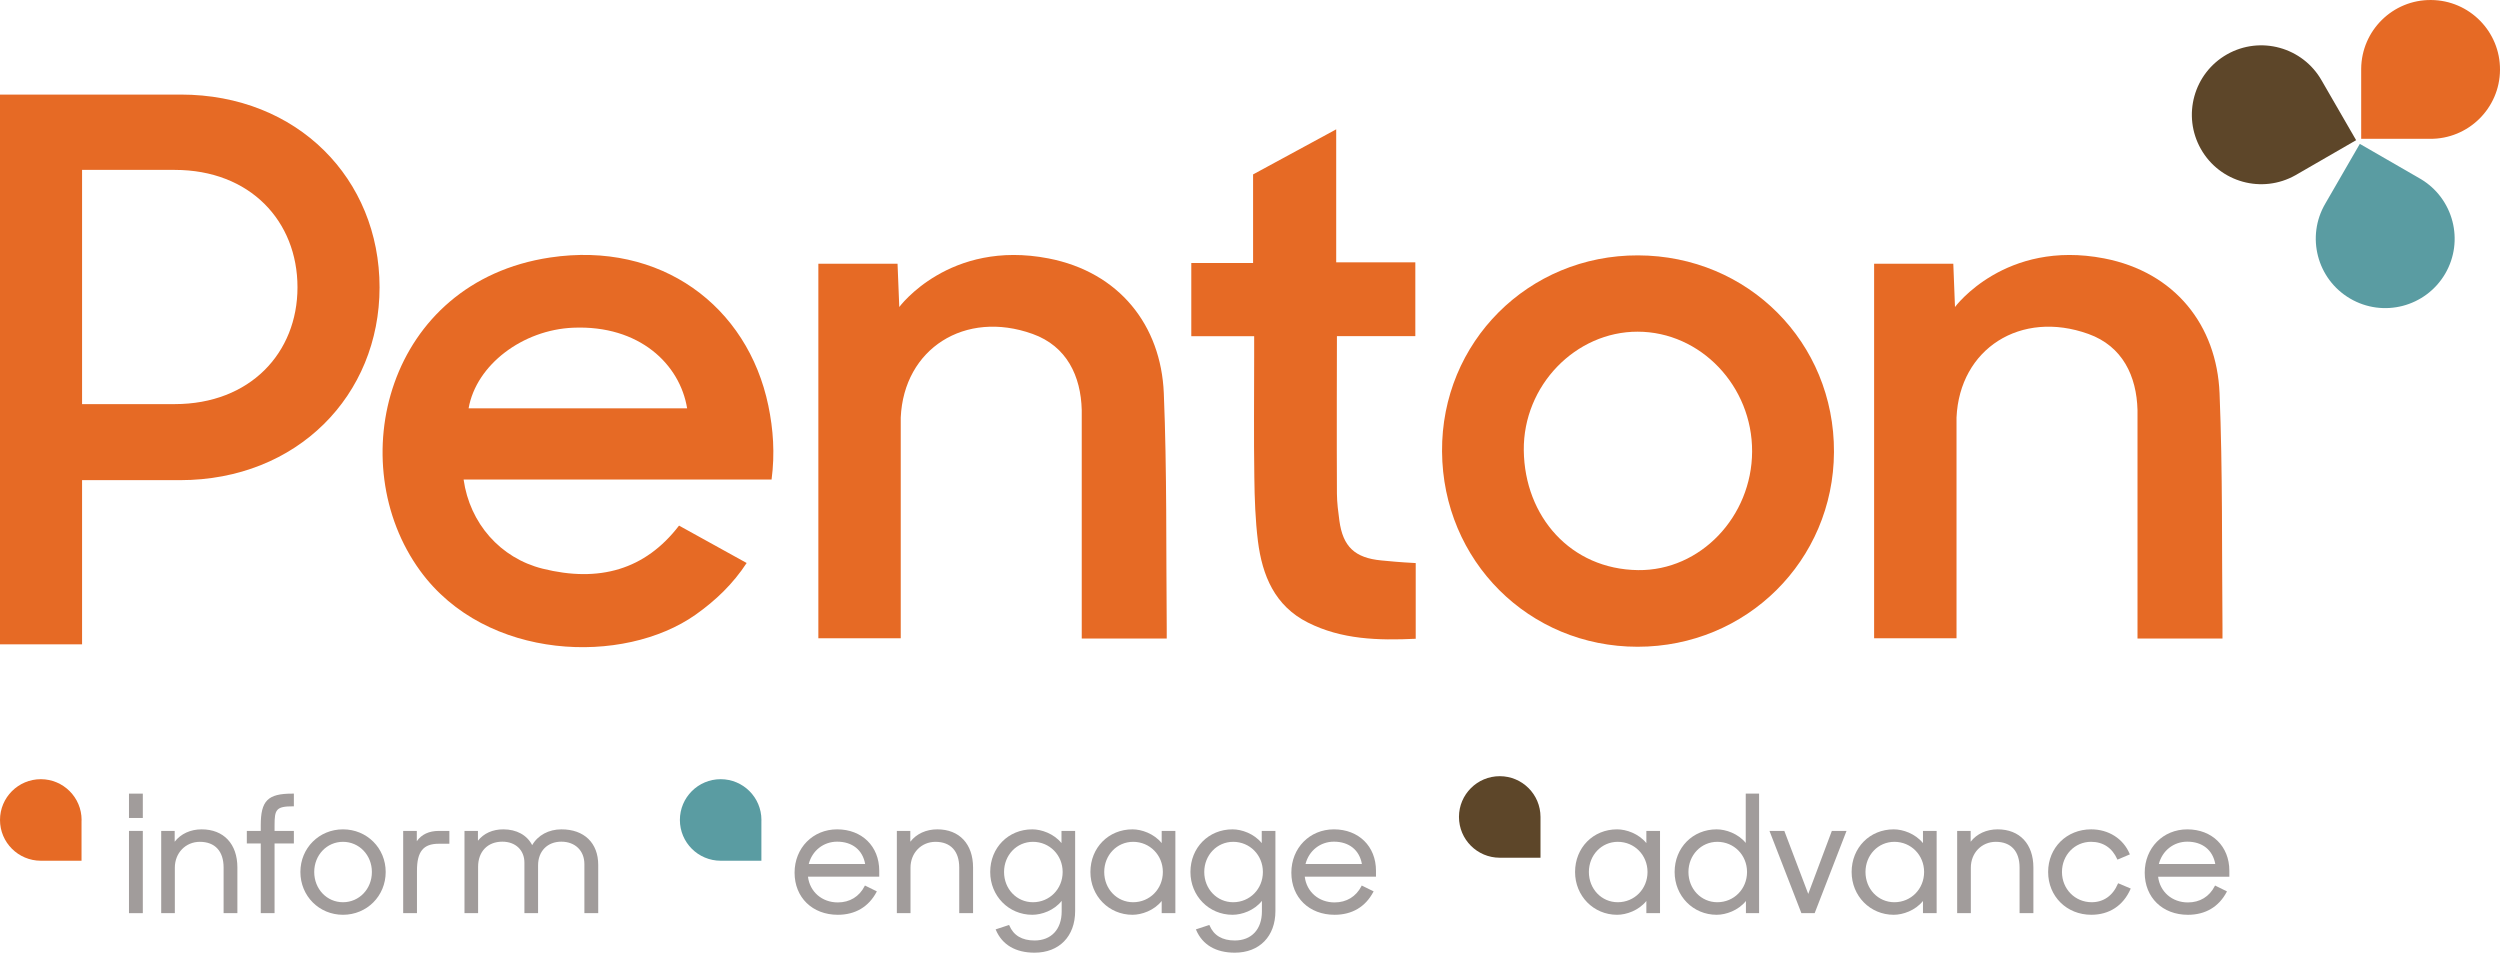
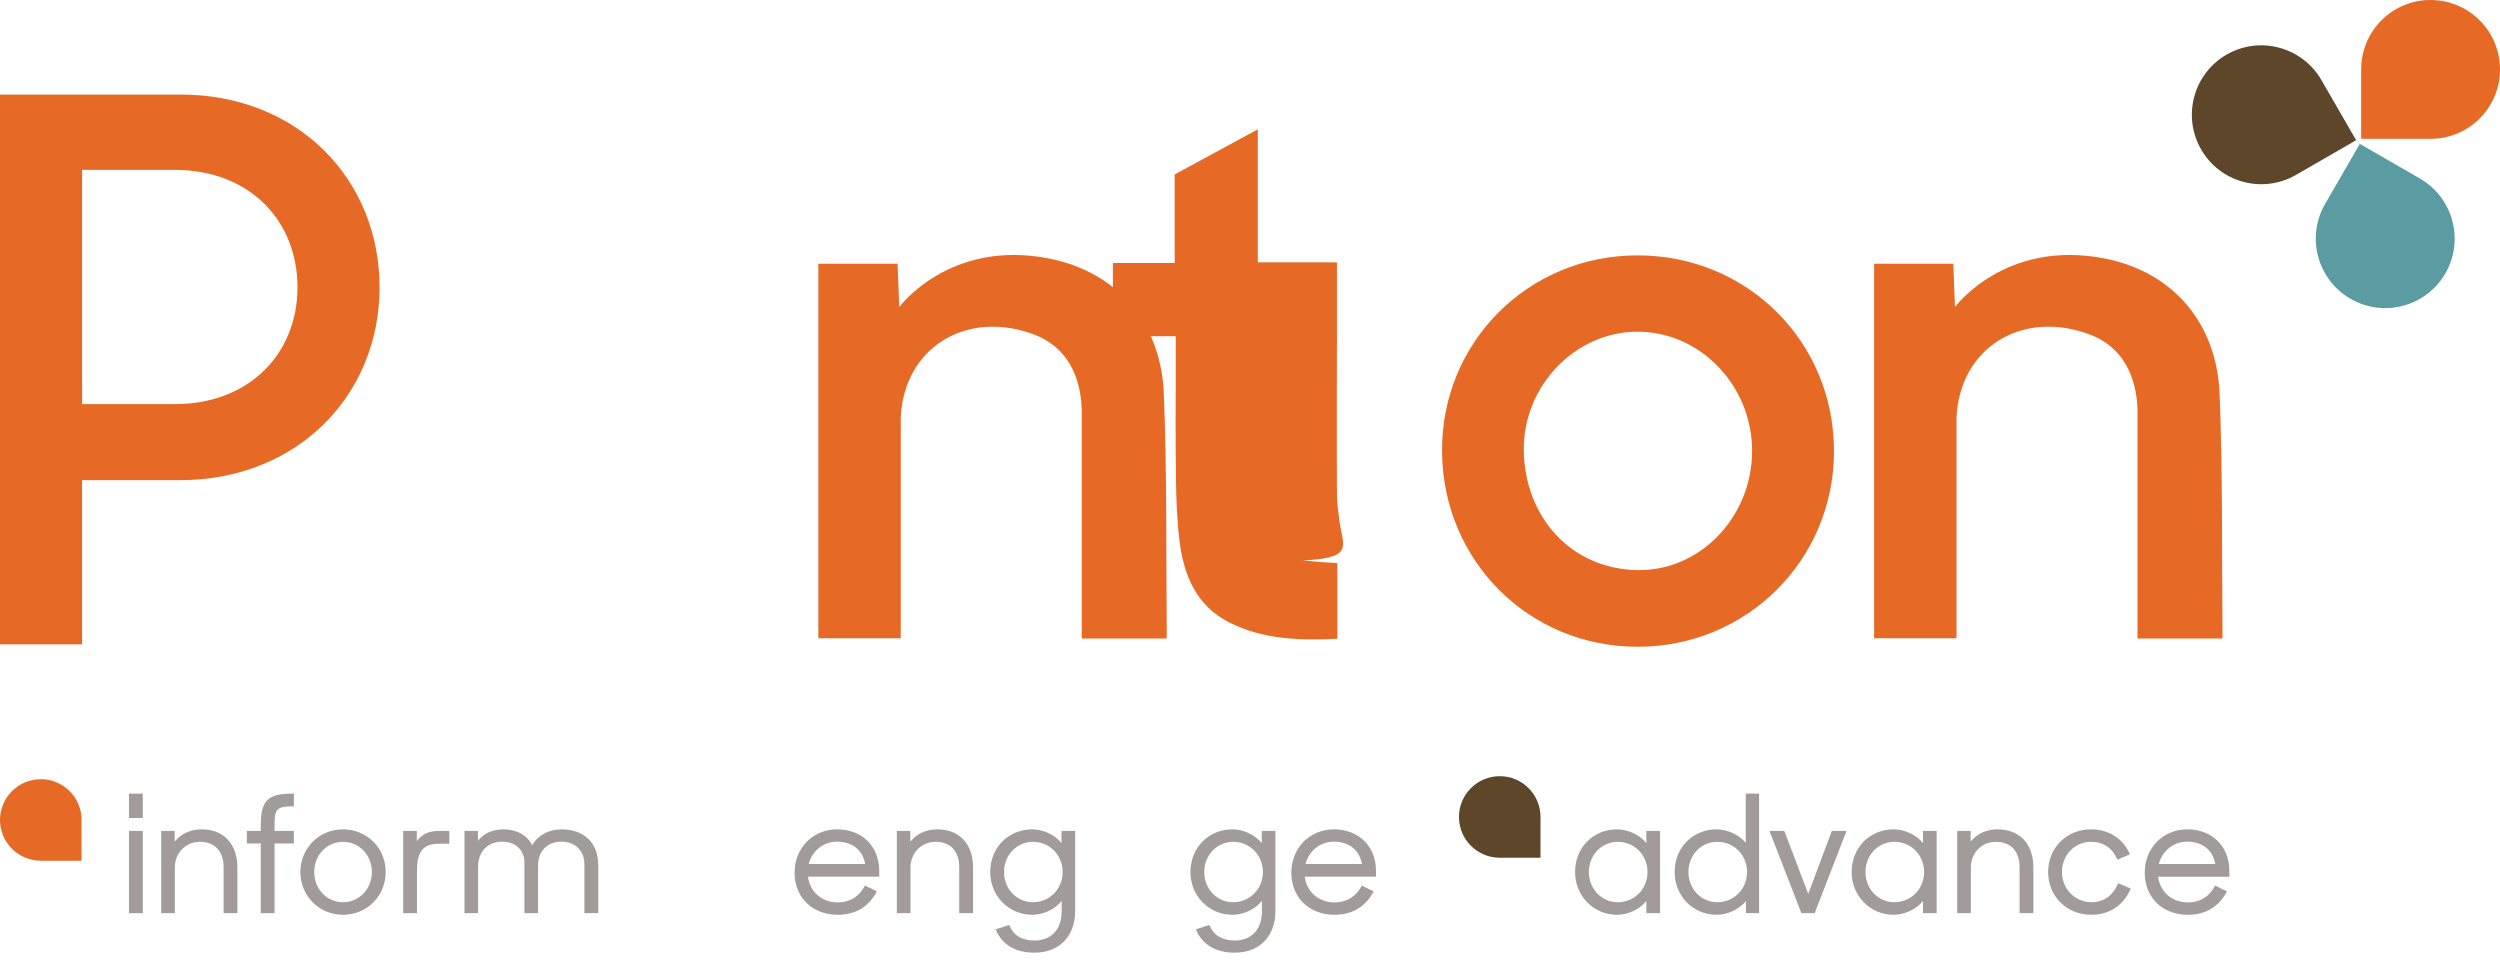
<svg xmlns="http://www.w3.org/2000/svg" version="1.1" x="0px" y="0px" width="222px" height="87px" viewBox="0 0 222 87" overflow="visible" enable-background="new 0 0 222 87" xml:space="preserve">
  <defs>
</defs>
  <path fill="#E66A25" d="M222,6.213c0.027-3.407-2.714-6.189-6.121-6.212c-3.401-0.031-6.178,2.708-6.206,6.111v6.216  c0,0,6.081,0,6.11,0C219.187,12.355,221.973,9.619,222,6.213" />
  <path fill="#5D4629" d="M197.759,4.827c-2.958,1.679-3.998,5.441-2.319,8.407c1.677,2.963,5.437,3.998,8.403,2.322l5.381-3.107  c0,0-3.042-5.268-3.057-5.294C204.486,4.19,200.722,3.15,197.759,4.827" />
  <path fill="#5A9CA2" d="M208.684,26.508c2.935,1.726,6.71,0.748,8.44-2.188c1.724-2.934,0.741-6.711-2.19-8.438l-5.382-3.106  c0,0-3.043,5.266-3.06,5.296C204.766,21.005,205.748,24.784,208.684,26.508" />
  <rect x="11.453" y="70.474" fill="#A19C9B" width="1.229" height="2.162" />
  <rect x="11.453" y="73.785" fill="#A19C9B" width="1.229" height="7.303" />
  <path fill="#A19C9B" d="M17.905,73.646c-0.983,0-1.847,0.392-2.393,1.099v-0.96h-1.197v7.303h1.211v-4.04  c0-1.308,0.957-2.294,2.222-2.294c1.341,0,2.108,0.833,2.108,2.28v4.054h1.224v-4.054C21.081,74.942,19.866,73.646,17.905,73.646" />
  <path fill="#A19C9B" d="M23.155,73.277v0.508h-1.237v1.116h1.237v6.187h1.226v-6.187h1.715v-1.116h-1.715v-0.494  c0-1.413,0.135-1.69,1.661-1.69h0.054v-1.127h-0.154C23.779,70.474,23.155,71.105,23.155,73.277" />
  <path fill="#A19C9B" d="M30.456,73.646c-2.12,0-3.781,1.664-3.781,3.787c0,2.13,1.661,3.8,3.781,3.8c2.127,0,3.793-1.67,3.793-3.8  C34.25,75.31,32.583,73.646,30.456,73.646 M30.456,80.118c-1.434,0-2.553-1.177-2.553-2.685c0-1.501,1.119-2.679,2.553-2.679  c1.438,0,2.568,1.178,2.568,2.679C33.024,78.941,31.895,80.118,30.456,80.118z" />
  <path fill="#A19C9B" d="M37.013,74.698v-0.913h-1.211v7.303h1.225v-3.779c0-1.693,0.562-2.384,1.934-2.384h0.943v-1.14H38.96  C38.1,73.785,37.429,74.097,37.013,74.698" />
  <path fill="#A19C9B" d="M49.859,73.646c-1.133,0-2.096,0.521-2.602,1.403c-0.462-0.899-1.39-1.403-2.565-1.403  c-0.944,0-1.737,0.355-2.251,1.011v-0.873h-1.195v7.303h1.209v-4.114c0-1.353,0.846-2.233,2.152-2.233  c1.172,0,1.961,0.748,1.961,1.861v4.486h1.213v-4.243c0-1.257,0.829-2.104,2.065-2.104c1.224,0,2.048,0.8,2.048,1.992v4.356h1.228  v-4.285C53.123,74.852,51.87,73.646,49.859,73.646" />
  <path fill="#A19C9B" d="M74.338,73.646c-2.156,0-3.78,1.654-3.78,3.848c0,2.201,1.581,3.739,3.838,3.739  c1.55,0,2.741-0.705,3.443-2.031l0.024-0.048l-1.058-0.521l-0.024,0.048c-0.476,0.939-1.323,1.454-2.385,1.454  c-1.402,0-2.484-0.94-2.649-2.285h6.329v-0.532C78.076,75.154,76.539,73.646,74.338,73.646 M74.338,74.74  c1.343,0,2.269,0.739,2.487,1.983h-5.01C72.124,75.53,73.132,74.74,74.338,74.74z" />
  <path fill="#A19C9B" d="M83.233,73.646c-0.986,0-1.851,0.392-2.397,1.099v-0.96H79.64v7.303h1.213v-4.04  c0-1.308,0.955-2.294,2.222-2.294c1.34,0,2.105,0.833,2.105,2.28v4.054h1.228v-4.054C86.407,74.942,85.19,73.646,83.233,73.646" />
  <path fill="#A19C9B" d="M94.261,74.867c-0.686-0.845-1.784-1.221-2.595-1.221c-2.129,0-3.735,1.63-3.735,3.787  c0,2.13,1.642,3.8,3.735,3.8c0.833,0,1.938-0.383,2.611-1.237v0.939c0,1.591-0.924,2.58-2.409,2.58c-1.116,0-1.866-0.448-2.24-1.335  l-0.02-0.044l-1.194,0.393l0.023,0.055c0.563,1.318,1.75,2.014,3.431,2.014c2.191,0,3.605-1.45,3.605-3.695v-7.117h-1.212V74.867   M91.725,80.118c-1.441,0-2.565-1.177-2.565-2.685c0-1.501,1.125-2.679,2.565-2.679c1.479,0,2.639,1.178,2.639,2.679  C94.364,78.941,93.204,80.118,91.725,80.118z" />
-   <path fill="#A19C9B" d="M103.158,74.867c-0.687-0.845-1.783-1.221-2.594-1.221c-2.129,0-3.735,1.63-3.735,3.787  c0,2.13,1.64,3.8,3.735,3.8c0.819,0,1.918-0.379,2.594-1.226v1.08h1.215v-7.303h-1.215V74.867 M100.622,80.118  c-1.438,0-2.567-1.177-2.567-2.685c0-1.501,1.128-2.679,2.567-2.679c1.478,0,2.64,1.178,2.64,2.679  C103.262,78.941,102.1,80.118,100.622,80.118z" />
  <path fill="#A19C9B" d="M112.042,74.867c-0.687-0.845-1.782-1.221-2.595-1.221c-2.129,0-3.736,1.63-3.736,3.787  c0,2.13,1.642,3.8,3.736,3.8c0.832,0,1.937-0.383,2.611-1.237v0.939c0,1.591-0.923,2.58-2.409,2.58  c-1.114,0-1.867-0.448-2.239-1.335l-0.021-0.044l-1.194,0.393l0.025,0.055c0.563,1.318,1.752,2.014,3.43,2.014  c2.19,0,3.607-1.45,3.607-3.695v-7.117h-1.214V74.867 M109.505,80.118c-1.437,0-2.567-1.177-2.567-2.685  c0-1.501,1.131-2.679,2.567-2.679c1.479,0,2.64,1.178,2.64,2.679C112.145,78.941,110.984,80.118,109.505,80.118z" />
  <path fill="#A19C9B" d="M118.452,73.646c-2.153,0-3.78,1.654-3.78,3.848c0,2.201,1.578,3.739,3.838,3.739  c1.553,0,2.741-0.705,3.441-2.031l0.028-0.048l-1.06-0.521l-0.019,0.048c-0.48,0.939-1.328,1.454-2.39,1.454  c-1.405,0-2.485-0.94-2.648-2.285h6.325v-0.532C122.187,75.154,120.651,73.646,118.452,73.646 M118.452,74.74  c1.341,0,2.266,0.739,2.485,1.983h-5.008C116.237,75.53,117.247,74.74,118.452,74.74z" />
  <path fill="#A19C9B" d="M146.197,74.867c-0.687-0.845-1.783-1.221-2.599-1.221c-2.128,0-3.732,1.63-3.732,3.787  c0,2.13,1.64,3.8,3.732,3.8c0.822,0,1.918-0.379,2.599-1.226v1.08h1.213v-7.303h-1.213V74.867 M143.658,80.118  c-1.438,0-2.565-1.177-2.565-2.685c0-1.501,1.126-2.679,2.565-2.679c1.482,0,2.642,1.178,2.642,2.679  C146.3,78.941,145.141,80.118,143.658,80.118z" />
  <path fill="#A19C9B" d="M155.022,74.852c-0.68-0.833-1.77-1.206-2.583-1.206c-2.126,0-3.732,1.63-3.732,3.787  c0,2.13,1.636,3.8,3.732,3.8c0.822,0,1.92-0.379,2.6-1.226v1.08h1.168V70.474h-1.185V74.852 M152.497,80.118  c-1.437,0-2.563-1.177-2.563-2.685c0-1.501,1.126-2.679,2.563-2.679c1.484,0,2.64,1.178,2.64,2.679  C155.137,78.941,153.981,80.118,152.497,80.118z" />
  <polyline fill="#A19C9B" points="160.572,79.379 158.462,73.821 158.453,73.785 157.129,73.785 159.949,81.051 159.962,81.088  161.142,81.088 163.944,73.856 163.972,73.785 162.667,73.785 160.572,79.379 " />
  <path fill="#A19C9B" d="M170.76,74.867c-0.689-0.845-1.781-1.221-2.596-1.221c-2.13,0-3.739,1.63-3.739,3.787  c0,2.13,1.64,3.8,3.739,3.8c0.818,0,1.917-0.379,2.596-1.226v1.08h1.214v-7.303h-1.214V74.867 M168.22,80.118  c-1.441,0-2.565-1.177-2.565-2.685c0-1.501,1.124-2.679,2.565-2.679c1.482,0,2.641,1.178,2.641,2.679  C170.86,78.941,169.702,80.118,168.22,80.118z" />
  <path fill="#A19C9B" d="M177.39,73.646c-0.987,0-1.852,0.396-2.396,1.099v-0.96h-1.198v7.303h1.214v-4.04  c0-1.308,0.955-2.294,2.221-2.294c1.341,0,2.107,0.833,2.107,2.28v4.054h1.227v-4.054C180.564,74.942,179.347,73.646,177.39,73.646" />
  <path fill="#A19C9B" d="M188.066,78.481c-0.448,1.059-1.274,1.636-2.326,1.636c-1.481,0-2.637-1.177-2.637-2.685  c0-1.501,1.133-2.679,2.58-2.679c1.068,0,1.876,0.533,2.326,1.541l0.02,0.042l1.105-0.469l-0.023-0.047  c-0.563-1.346-1.873-2.175-3.415-2.175c-2.18,0-3.822,1.63-3.822,3.787c0,2.166,1.648,3.8,3.833,3.8  c1.601,0,2.833-0.812,3.479-2.279l0.021-0.051l-1.116-0.47L188.066,78.481" />
  <path fill="#A19C9B" d="M197.966,77.318c0-2.164-1.537-3.671-3.734-3.671c-2.159,0-3.781,1.654-3.781,3.848  c0,2.201,1.577,3.739,3.834,3.739c1.553,0,2.745-0.705,3.445-2.031l0.023-0.048l-1.058-0.521l-0.023,0.048  c-0.477,0.939-1.322,1.454-2.387,1.454c-1.401,0-2.483-0.94-2.646-2.285h6.327V77.318 M194.231,74.74  c1.34,0,2.264,0.739,2.485,1.983h-5.012C192.017,75.53,193.022,74.74,194.231,74.74z" />
  <path fill="#E66A25" d="M7.246,72.813c0-2-1.625-3.621-3.621-3.621C1.624,69.192,0,70.813,0,72.813c0,1.999,1.624,3.62,3.625,3.62  H7.24v-3.542C7.243,72.863,7.246,72.838,7.246,72.813" />
-   <path fill="#5A9CA2" d="M67.615,72.813c0-2-1.621-3.621-3.62-3.621c-1.999,0-3.621,1.621-3.621,3.621c0,1.999,1.622,3.62,3.621,3.62  h3.617v-3.536C67.611,72.869,67.615,72.838,67.615,72.813" />
  <path fill="#5D4629" d="M136.796,72.542c0-1.994-1.617-3.617-3.617-3.617c-2.001,0-3.623,1.623-3.623,3.617  c0,2.004,1.622,3.624,3.623,3.624h3.617v-3.577C136.796,72.576,136.796,72.56,136.796,72.542" />
  <path fill="#E66A25" d="M16.05,8.398H0v48.817h7.288V42.638h8.694c10.435,0,17.723-7.558,17.723-17.122  C33.705,15.885,26.417,8.398,16.05,8.398 M15.516,35.885H7.288V15.087h8.228c6.688,0,10.901,4.543,10.901,10.429  C26.417,31.333,22.204,35.885,15.516,35.885z" />
  <path fill="#E66A25" d="M145.468,22.677c-9.747-0.031-17.485,7.706-17.414,17.417c0.064,9.708,7.708,17.34,17.367,17.338  c9.671,0,17.391-7.654,17.436-17.286C162.903,30.41,155.232,22.706,145.468,22.677 M145.465,50.626  c-5.986-0.071-10.082-4.756-10.153-10.632c-0.06-5.782,4.625-10.548,10.112-10.54c5.585,0.005,10.193,4.831,10.163,10.651  C155.562,45.867,151.004,50.693,145.465,50.626z" />
  <path fill="#E66A25" d="M103.346,34.91c-0.25-6.018-3.947-10.741-10.241-11.963c-8.819-1.707-13.249,4.316-13.249,4.316  c-0.064-1.39-0.1-2.654-0.154-3.841H72.67v33.254h7.316V37.078c0.271-6.118,5.707-9.583,11.712-7.424  c3.034,1.089,4.287,3.741,4.361,6.767v20.278h7.547c0,0,0.004-0.644,0-0.928C103.543,48.818,103.631,41.855,103.346,34.91" />
  <path fill="#E66A25" d="M197.357,55.771c-0.064-6.953,0.023-13.916-0.261-20.861c-0.25-6.018-3.948-10.741-10.24-11.963  c-8.82-1.707-13.253,4.316-13.253,4.316c-0.061-1.39-0.095-2.654-0.15-3.841h-7.032v33.254h7.318V37.078  c0.271-6.118,5.707-9.583,11.711-7.424c3.034,1.089,4.285,3.741,4.361,6.767v20.278h7.546  C197.357,56.699,197.36,56.055,197.357,55.771" />
-   <path fill="#E66A25" d="M118.936,46.231c-0.105-0.791-0.211-1.589-0.217-2.384c-0.026-4.252,0-13.999,0-13.999h6.962v-6.555h-7.026  V11.484l-7.381,4.004v7.869h-5.487v6.498h5.583v1.873c0,3.553-0.038,7.104,0.015,10.653c0.024,1.9,0.088,3.804,0.321,5.684  c0.385,3.044,1.493,5.74,4.436,7.218c2.996,1.507,6.214,1.598,9.574,1.44v-6.722c-1.616-0.087-2.158-0.152-3.054-0.234  C120.305,49.542,119.25,48.544,118.936,46.231" />
-   <path fill="#E66A25" d="M48.837,22.868c-14.48,2.18-18.509,18.229-11.523,27.823c5.848,8.029,18.104,8.388,24.465,3.886  c1.786-1.263,3.317-2.737,4.524-4.583l-6.004-3.32c-3.013,3.929-7.103,5.073-12.115,3.824c-3.758-0.938-6.469-4.03-7.016-7.915  h27.348c0.304-2.323,0.148-4.459-0.287-6.559C66.391,27.178,58.683,21.389,48.837,22.868 M41.612,36.258  c0.681-3.881,4.821-6.968,9.276-7.157c5.903-0.251,9.493,3.259,10.128,7.157H41.612z" />
+   <path fill="#E66A25" d="M118.936,46.231c-0.105-0.791-0.211-1.589-0.217-2.384c-0.026-4.252,0-13.999,0-13.999v-6.555h-7.026  V11.484l-7.381,4.004v7.869h-5.487v6.498h5.583v1.873c0,3.553-0.038,7.104,0.015,10.653c0.024,1.9,0.088,3.804,0.321,5.684  c0.385,3.044,1.493,5.74,4.436,7.218c2.996,1.507,6.214,1.598,9.574,1.44v-6.722c-1.616-0.087-2.158-0.152-3.054-0.234  C120.305,49.542,119.25,48.544,118.936,46.231" />
</svg>